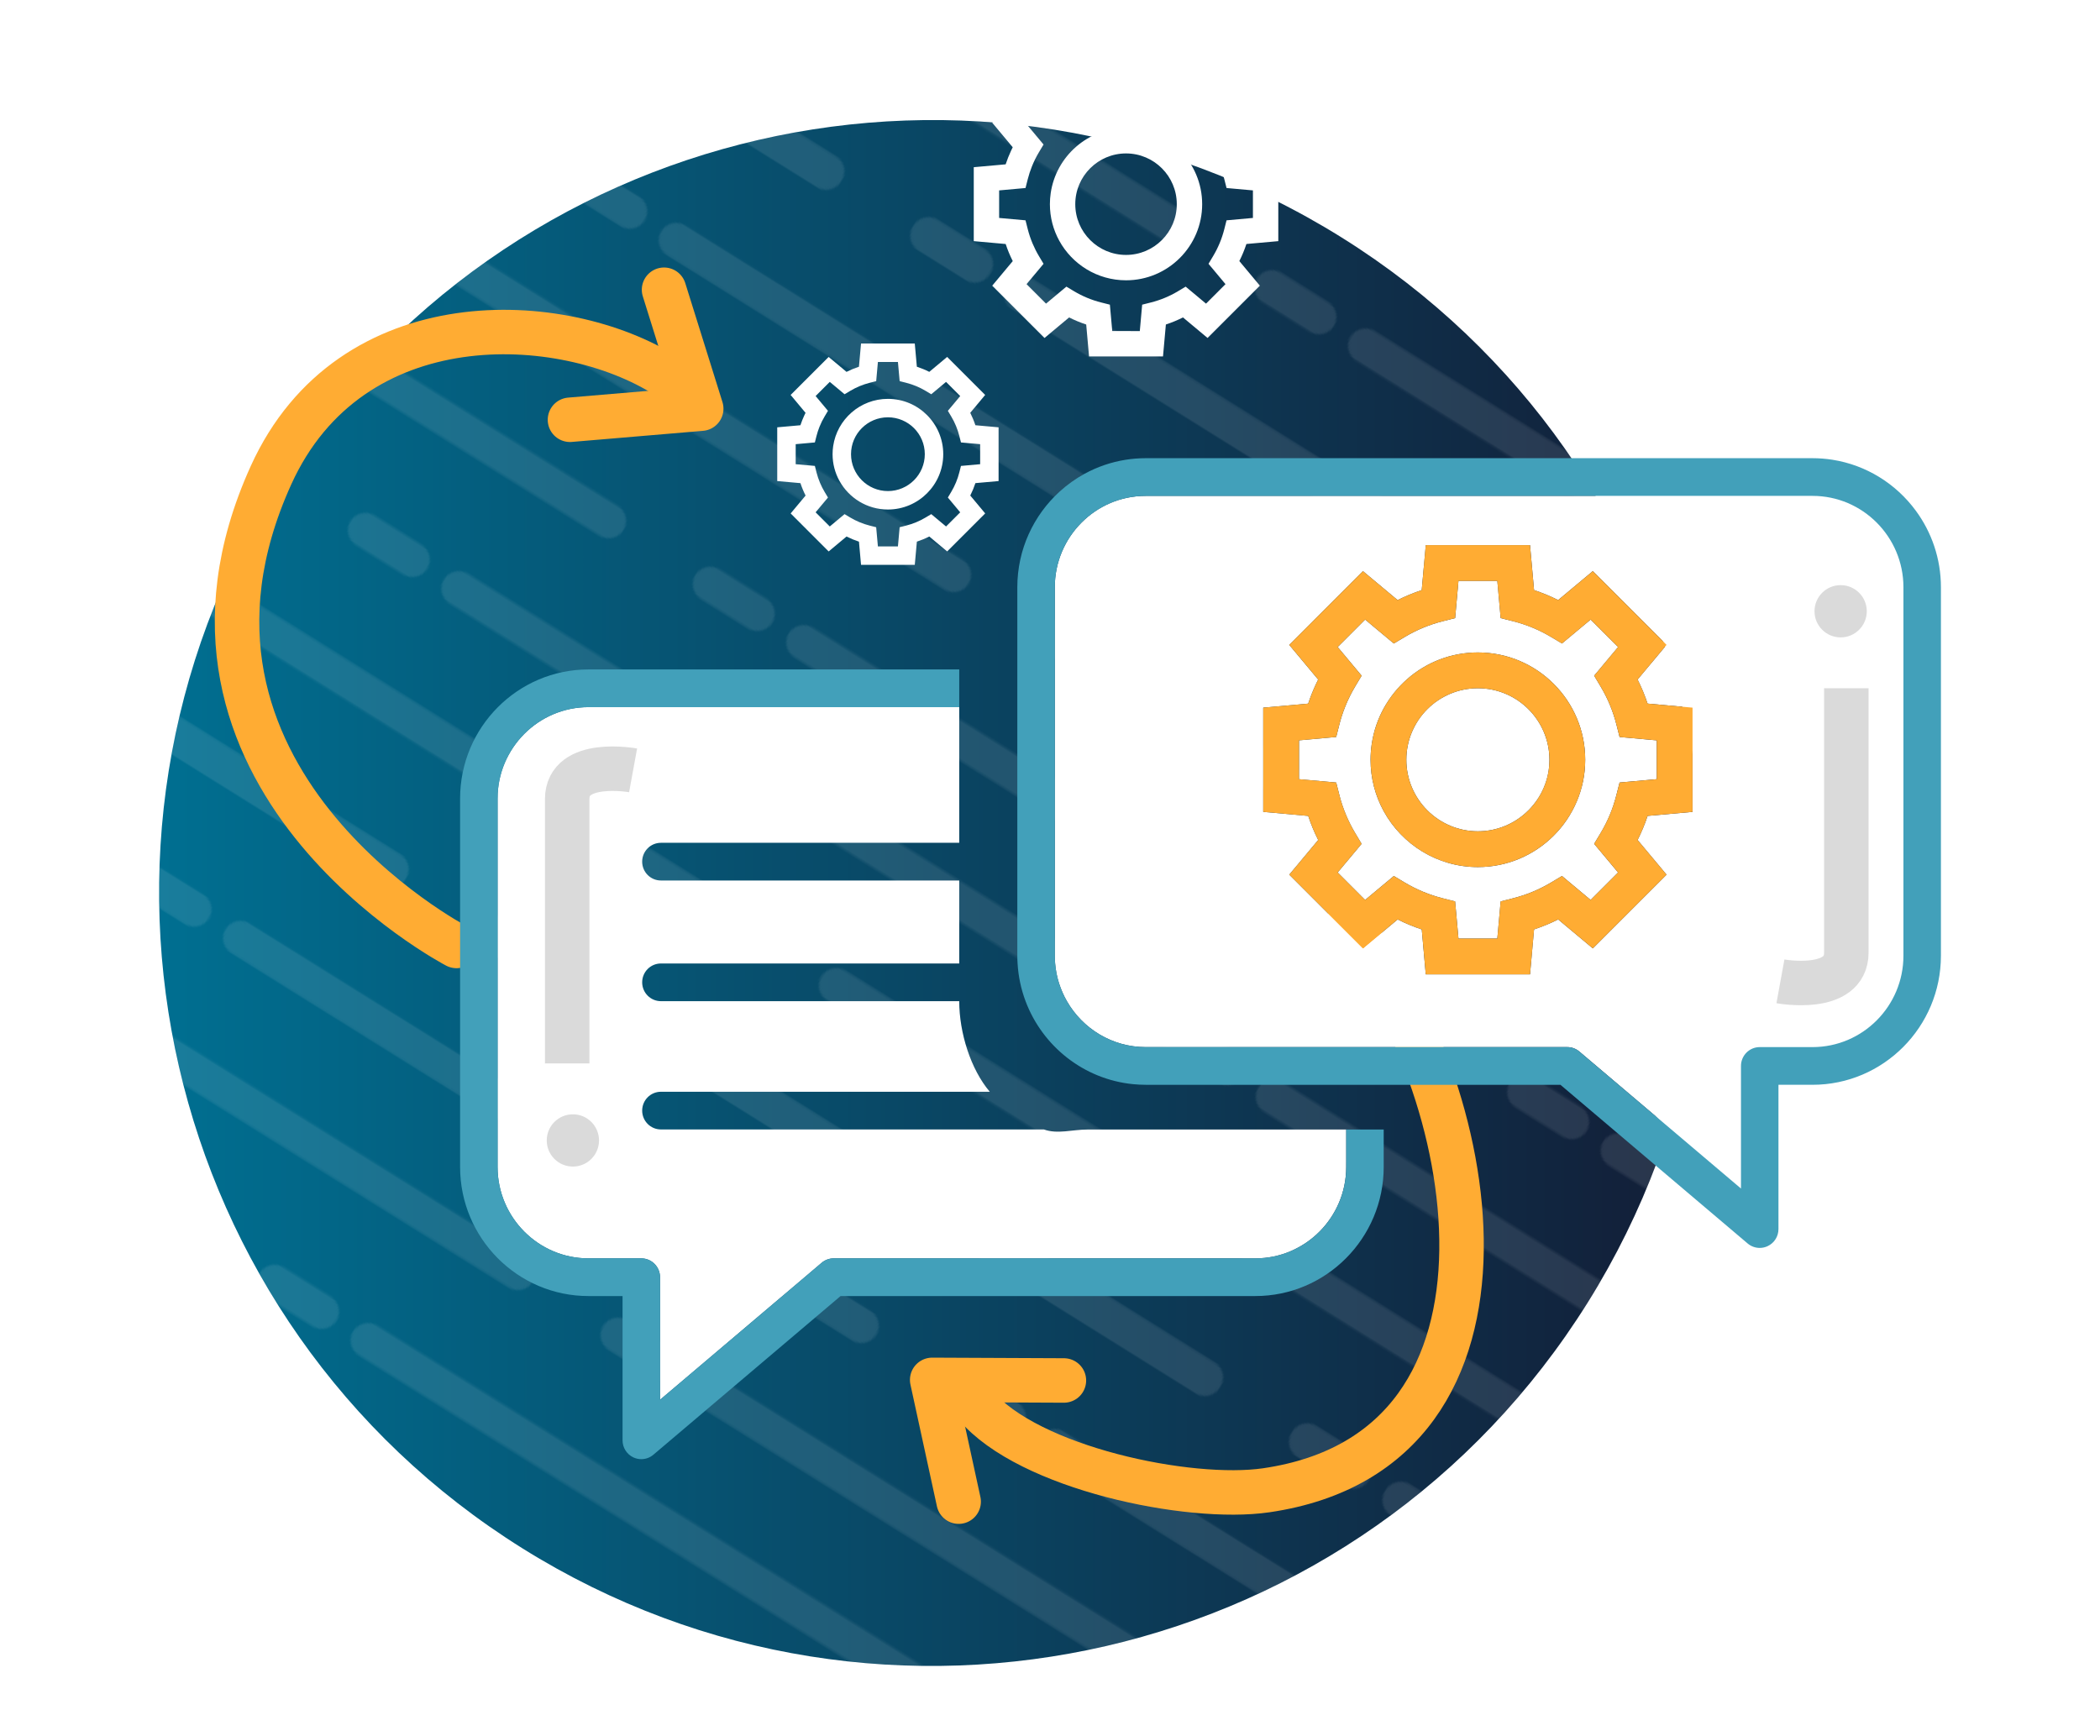
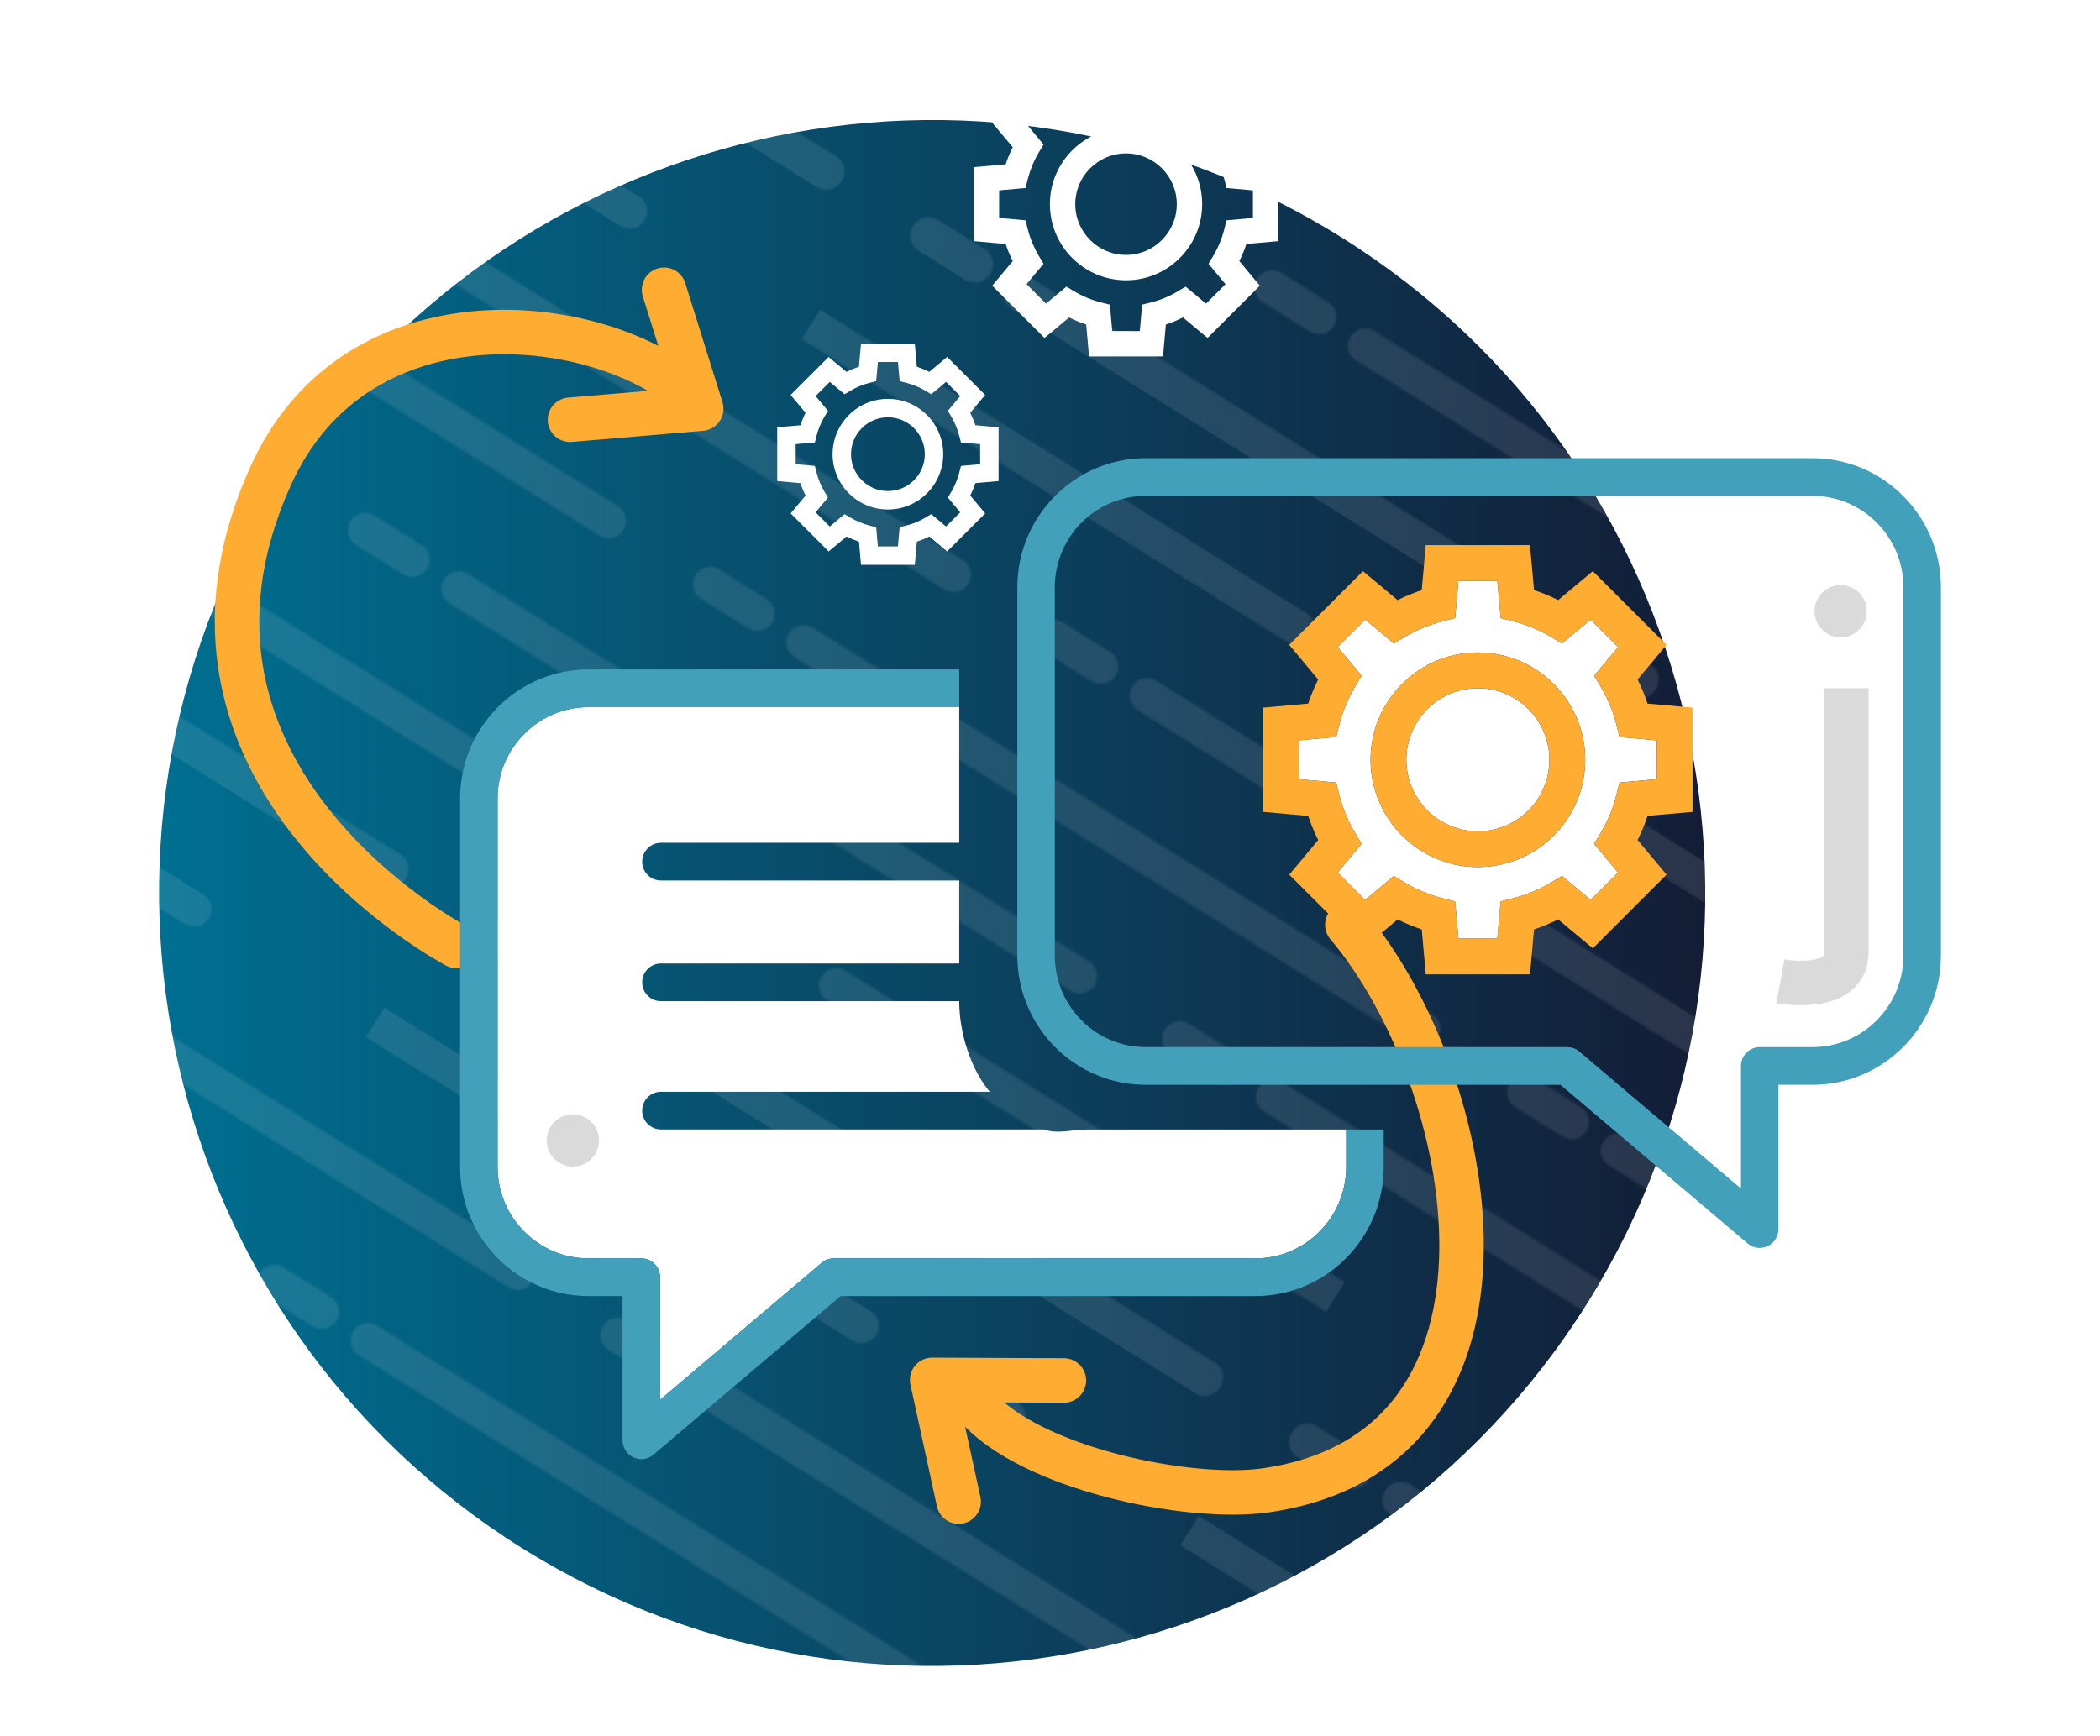
<svg xmlns="http://www.w3.org/2000/svg" xmlns:xlink="http://www.w3.org/1999/xlink" x="0px" y="0px" width="924px" height="764px" viewBox="0 0 924 764" xml:space="preserve">
  <pattern x="1847" y="-2891" width="496.062" height="425.197" patternUnits="userSpaceOnUse" id="New_Pattern" viewBox="255.685 -434.197 496.062 425.197" overflow="visible">
    <g>
      <polygon fill="none" points="255.685,-434.197 751.747,-434.197 751.747,-9 255.685,-9 " />
      <g>
        <g>
          <line fill="none" stroke="#FFFFFF" stroke-width="18" stroke-linecap="round" stroke-linejoin="round" stroke-miterlimit="10" x1="339.709" y1="-9" x2="717.747" y2="-9" />
        </g>
        <g>
          <line fill="none" stroke="#FFFFFF" stroke-width="18" stroke-linecap="round" stroke-linejoin="round" stroke-miterlimit="10" x1="282.677" y1="-9" x2="311.461" y2="-9" />
        </g>
      </g>
      <g>
        <g>
          <g>
            <defs>
              <line id="SVGID_1_" x1="505.063" y1="-79.866" x2="883.102" y2="-79.866" />
            </defs>
            <clipPath id="SVGID_2_">
              <use xlink:href="#SVGID_1_" overflow="visible" />
            </clipPath>
          </g>
          <line fill="none" stroke="#FFFFFF" stroke-width="18" stroke-linecap="round" stroke-linejoin="round" stroke-miterlimit="10" x1="505.063" y1="-79.866" x2="883.102" y2="-79.866" />
        </g>
        <g>
          <g>
            <defs>
              <line id="SVGID_3_" x1="448.031" y1="-79.866" x2="476.816" y2="-79.866" />
            </defs>
            <clipPath id="SVGID_4_">
              <use xlink:href="#SVGID_3_" overflow="visible" />
            </clipPath>
          </g>
          <line fill="none" stroke="#FFFFFF" stroke-width="18" stroke-linecap="round" stroke-linejoin="round" stroke-miterlimit="10" x1="448.031" y1="-79.866" x2="476.816" y2="-79.866" />
        </g>
      </g>
      <g>
        <g>
          <g>
            <defs>
              <line id="SVGID_5_" x1="9" y1="-79.866" x2="387.039" y2="-79.866" />
            </defs>
            <clipPath id="SVGID_6_">
              <use xlink:href="#SVGID_5_" overflow="visible" />
            </clipPath>
          </g>
-           <line fill="none" stroke="#FFFFFF" stroke-width="18" stroke-linecap="round" stroke-linejoin="round" stroke-miterlimit="10" x1="9" y1="-79.866" x2="387.039" y2="-79.866" />
        </g>
      </g>
      <g>
        <g>
          <g>
            <defs>
              <line id="SVGID_7_" x1="670.418" y1="-150.732" x2="1048.456" y2="-150.732" />
            </defs>
            <clipPath id="SVGID_8_">
              <use xlink:href="#SVGID_7_" overflow="visible" />
            </clipPath>
          </g>
          <line fill="none" stroke="#FFFFFF" stroke-width="18" stroke-linecap="round" stroke-linejoin="round" stroke-miterlimit="10" x1="670.418" y1="-150.732" x2="1048.456" y2="-150.732" />
        </g>
        <g>
          <g>
            <defs>
              <line id="SVGID_9_" x1="613.386" y1="-150.732" x2="642.17" y2="-150.732" />
            </defs>
            <clipPath id="SVGID_10_">
              <use xlink:href="#SVGID_9_" overflow="visible" />
            </clipPath>
          </g>
          <line fill="none" stroke="#FFFFFF" stroke-width="18" stroke-linecap="round" stroke-linejoin="round" stroke-miterlimit="10" x1="613.386" y1="-150.732" x2="642.17" y2="-150.732" />
        </g>
      </g>
      <g>
        <g>
          <g>
            <defs>
              <line id="SVGID_11_" x1="174.354" y1="-150.732" x2="552.393" y2="-150.732" />
            </defs>
            <clipPath id="SVGID_12_">
              <use xlink:href="#SVGID_11_" overflow="visible" />
            </clipPath>
          </g>
          <line fill="none" stroke="#FFFFFF" stroke-width="18" stroke-linecap="round" stroke-linejoin="round" stroke-miterlimit="10" x1="174.354" y1="-150.732" x2="552.393" y2="-150.732" />
        </g>
      </g>
      <g>
        <g>
          <g>
            <defs>
              <line id="SVGID_13_" x1="339.709" y1="-221.599" x2="717.747" y2="-221.599" />
            </defs>
            <clipPath id="SVGID_14_">
              <use xlink:href="#SVGID_13_" overflow="visible" />
            </clipPath>
          </g>
          <line fill="none" stroke="#FFFFFF" stroke-width="18" stroke-linecap="round" stroke-linejoin="round" stroke-miterlimit="10" x1="339.709" y1="-221.599" x2="717.747" y2="-221.599" />
        </g>
        <g>
          <g>
            <defs>
              <line id="SVGID_15_" x1="282.677" y1="-221.599" x2="311.461" y2="-221.599" />
            </defs>
            <clipPath id="SVGID_16_">
              <use xlink:href="#SVGID_15_" overflow="visible" />
            </clipPath>
          </g>
          <line fill="none" stroke="#FFFFFF" stroke-width="18" stroke-linecap="round" stroke-linejoin="round" stroke-miterlimit="10" x1="282.677" y1="-221.599" x2="311.461" y2="-221.599" />
        </g>
      </g>
      <g>
        <g>
          <g>
            <defs>
              <line id="SVGID_17_" x1="505.063" y1="-292.465" x2="883.102" y2="-292.465" />
            </defs>
            <clipPath id="SVGID_18_">
              <use xlink:href="#SVGID_17_" overflow="visible" />
            </clipPath>
          </g>
          <line fill="none" stroke="#FFFFFF" stroke-width="18" stroke-linecap="round" stroke-linejoin="round" stroke-miterlimit="10" x1="505.063" y1="-292.465" x2="883.102" y2="-292.465" />
        </g>
        <g>
          <g>
            <defs>
              <line id="SVGID_19_" x1="448.031" y1="-292.465" x2="476.815" y2="-292.465" />
            </defs>
            <clipPath id="SVGID_20_">
              <use xlink:href="#SVGID_19_" overflow="visible" />
            </clipPath>
          </g>
          <line fill="none" stroke="#FFFFFF" stroke-width="18" stroke-linecap="round" stroke-linejoin="round" stroke-miterlimit="10" x1="448.031" y1="-292.465" x2="476.815" y2="-292.465" />
        </g>
      </g>
      <g>
        <g>
          <g>
            <defs>
              <line id="SVGID_21_" x1="9" y1="-292.465" x2="387.038" y2="-292.465" />
            </defs>
            <clipPath id="SVGID_22_">
              <use xlink:href="#SVGID_21_" overflow="visible" />
            </clipPath>
          </g>
          <line fill="none" stroke="#FFFFFF" stroke-width="18" stroke-linecap="round" stroke-linejoin="round" stroke-miterlimit="10" x1="9" y1="-292.465" x2="387.038" y2="-292.465" />
        </g>
      </g>
      <g>
        <g>
          <g>
            <defs>
              <line id="SVGID_23_" x1="670.417" y1="-363.331" x2="1048.456" y2="-363.331" />
            </defs>
            <clipPath id="SVGID_24_">
              <use xlink:href="#SVGID_23_" overflow="visible" />
            </clipPath>
          </g>
-           <line fill="none" stroke="#FFFFFF" stroke-width="18" stroke-linecap="round" stroke-linejoin="round" stroke-miterlimit="10" x1="670.417" y1="-363.331" x2="1048.456" y2="-363.331" />
        </g>
        <g>
          <g>
            <defs>
              <line id="SVGID_25_" x1="613.385" y1="-363.331" x2="642.17" y2="-363.331" />
            </defs>
            <clipPath id="SVGID_26_">
              <use xlink:href="#SVGID_25_" overflow="visible" />
            </clipPath>
          </g>
          <line fill="none" stroke="#FFFFFF" stroke-width="18" stroke-linecap="round" stroke-linejoin="round" stroke-miterlimit="10" x1="613.385" y1="-363.331" x2="642.17" y2="-363.331" />
        </g>
      </g>
      <g>
        <g>
          <g>
            <defs>
              <line id="SVGID_27_" x1="174.354" y1="-363.331" x2="552.393" y2="-363.331" />
            </defs>
            <clipPath id="SVGID_28_">
              <use xlink:href="#SVGID_27_" overflow="visible" />
            </clipPath>
          </g>
          <line fill="none" stroke="#FFFFFF" stroke-width="18" stroke-linecap="round" stroke-linejoin="round" stroke-miterlimit="10" x1="174.354" y1="-363.331" x2="552.393" y2="-363.331" />
        </g>
      </g>
      <g>
        <g>
          <line fill="none" stroke="#FFFFFF" stroke-width="18" stroke-linecap="round" stroke-linejoin="round" stroke-miterlimit="10" x1="339.709" y1="-434.197" x2="717.747" y2="-434.197" />
        </g>
        <g>
          <line fill="none" stroke="#FFFFFF" stroke-width="18" stroke-linecap="round" stroke-linejoin="round" stroke-miterlimit="10" x1="282.677" y1="-434.197" x2="311.461" y2="-434.197" />
        </g>
      </g>
    </g>
  </pattern>
  <g id="bn"> </g>
  <g id="colori">
    <g>
      <g>
        <pattern id="SVGID_29_" xlink:href="#New_Pattern" patternTransform="matrix(0.721 0.45 -0.45 0.721 -4852.558 3131.109)"> </pattern>
-         <path fill="url(#SVGID_29_)" d="M698.59,573.22c-99.538,159.294-309.366,207.735-468.662,108.194 C70.63,581.879,22.188,372.049,121.728,212.755C221.268,53.457,431.095,5.014,590.392,104.554 C749.688,204.095,798.131,413.921,698.59,573.22z" />
        <linearGradient id="SVGID_30_" gradientUnits="userSpaceOnUse" x1="70.001" y1="392.984" x2="750.318" y2="392.984">
          <stop offset="0" style="stop-color:#006F91" />
          <stop offset="1" style="stop-color:#131D36" />
        </linearGradient>
        <path fill="url(#SVGID_30_)" d="M698.59,573.22c-99.538,159.294-309.366,207.735-468.662,108.194 C70.63,581.879,22.188,372.049,121.728,212.755C221.268,53.457,431.095,5.014,590.392,104.554 C749.688,204.095,798.131,413.921,698.59,573.22z" />
        <pattern id="SVGID_31_" xlink:href="#New_Pattern" patternTransform="matrix(0.721 0.45 -0.45 0.721 -4852.558 3131.109)"> </pattern>
        <path opacity="0.1" fill="url(#SVGID_31_)" d="M698.59,573.22c-99.538,159.294-309.366,207.735-468.662,108.194 C70.63,581.879,22.188,372.049,121.728,212.755C221.268,53.457,431.095,5.014,590.392,104.554 C749.688,204.095,798.131,413.921,698.59,573.22z" />
      </g>
      <g>
        <path fill="none" stroke="#FFAC33" stroke-width="19.568" stroke-linecap="round" stroke-linejoin="round" stroke-miterlimit="10" d=" M200.859,416.29c0,0-141.964-74.06-81.629-207.132c35.052-77.309,128.507-72.498,173.854-43.742" />
        <polyline fill="none" stroke="#FFAC33" stroke-width="19.568" stroke-linecap="round" stroke-linejoin="round" stroke-miterlimit="10" points=" 250.784,184.728 308.539,179.846 292.178,127.503 " />
        <g>
          <path fill="none" stroke="#FFAC33" stroke-width="19.568" stroke-linecap="round" stroke-linejoin="round" stroke-miterlimit="10" d=" M592.822,407c57.643,68.128,88.248,230.708-35.667,248.825c-33.995,4.969-104.614-9.766-127.875-37.408" />
          <polyline fill="none" stroke="#FFAC33" stroke-width="19.568" stroke-linecap="round" stroke-linejoin="round" stroke-miterlimit="10" points=" 468.12,607.506 410.159,607.244 421.813,660.832 " />
        </g>
      </g>
      <g>
        <polygon fill="none" points="766.031,523.034 766.031,497.07 735.405,497.07 " />
        <path fill="#FFFFFF" d="M459.313,497.039H290.806c-4.555,0-8.246-3.715-8.246-8.295s3.691-8.293,8.247-8.293h144.697 c-8.371-9.852-13.438-25.937-13.438-39.847v-0.017h-131.26c-4.555,0-8.246-3.714-8.246-8.293s3.691-8.293,8.247-8.293h131.259 v-36.521h-131.26c-4.555,0-8.246-3.714-8.246-8.296c0-4.578,3.691-8.291,8.247-8.291h131.259v-59.703H258.933 c-22.055,0-39.999,18.042-39.999,40.219v162.138c0,22.179,17.943,40.22,39.999,40.22h23.235c4.554,0,8.247,3.713,8.247,8.293 v53.942l71.107-60.282c1.488-1.261,3.371-1.953,5.316-1.953h185.498c22.054,0,39.997-18.041,39.997-40.22V497.07H478.535 C471.789,497.07,465.316,499.219,459.313,497.039z" />
        <path fill="#42A0BA" d="M592.333,497.07v16.478c0,22.179-17.943,40.22-39.997,40.22H366.838c-1.945,0-3.828,0.692-5.316,1.953 l-71.107,60.282v-53.942c0-4.58-3.693-8.293-8.247-8.293h-23.235c-22.055,0-39.999-18.041-39.999-40.22V351.41 c0-22.177,17.943-40.219,39.999-40.219h163.133v-16.588H258.933c-31.151,0-56.493,25.484-56.493,56.807v162.138 c0,31.324,25.342,56.808,56.493,56.808h14.987v63.484c0,3.23,1.859,6.16,4.77,7.521c1.11,0.521,2.298,0.774,3.476,0.774 c1.911,0,3.801-0.667,5.318-1.952l82.367-69.828h182.486c31.15,0,56.491-25.483,56.491-56.808V497.07H592.333z" />
        <g>
          <path fill="#FFFFFF" d="M650.271,302.867c-17.363,0-31.482,14.118-31.482,31.479c0,17.363,14.12,31.483,31.482,31.483 c17.362,0,31.482-14.12,31.482-31.483C681.753,316.985,667.633,302.867,650.271,302.867z" />
-           <path fill="#FFFFFF" d="M837.511,420.58V258.442c0-22.179-17.944-40.219-39.998-40.219H504.109 c-22.053,0-39.997,18.04-39.997,40.219v36.161v16.588v59.703v16.587v33.099c0,1.152,0.06,2.293,0.155,3.422 c0.506,5.998,2.325,11.622,5.168,16.586c6.912,12.065,19.861,20.211,34.674,20.211h88.225h16.494h80.779 c1.945,0,3.828,0.693,5.316,1.952l25.996,22.038l7.244,6.141l40.641,41.783l-2.772-35.643v-6.141v-6.141v-15.696 c0-4.581,3.692-8.294,8.247-8.294h23.235C819.567,460.799,837.511,442.757,837.511,420.58z M700.845,417.35l-15.253-12.742 c-3.421,1.725-6.964,3.189-10.606,4.392l-1.78,19.796h-45.87l-1.765-19.788c-3.642-1.202-7.182-2.667-10.606-4.389l-6.138,5.127 l-9.115,7.611l-7.379-7.38l-25.056-25.062l12.735-15.255c-1.725-3.41-3.196-6.962-4.392-10.598l-19.795-1.779v-45.87 l0.356-0.031l19.423-1.74c0.94-2.848,2.046-5.631,3.304-8.343c0.351-0.758,0.709-1.511,1.084-2.256l-12.731-15.254 l32.435-32.441l15.253,12.742c3.421-1.725,6.964-3.189,10.607-4.393l1.78-19.795h45.87l1.771,19.787 c3.644,1.205,7.183,2.667,10.608,4.39l15.251-12.74l32.435,32.443l-12.732,15.253c1.714,3.412,3.187,6.955,4.382,10.598 l19.795,1.78v45.87l-19.78,1.771c-1.203,3.644-2.668,7.183-4.389,10.6l12.732,15.254L700.845,417.35z" />
          <path fill="#FFFFFF" d="M711.244,349.781l1.369-5.413l16.363-1.474v-17.093l-16.363-1.472l-1.369-5.416 c-1.495-5.91-3.836-11.555-6.952-16.77l-2.863-4.797l10.537-12.608l-12.078-12.087l-12.624,10.537l-4.781-2.863 c-5.208-3.115-10.853-5.456-16.778-6.951l-5.416-1.367l-1.471-16.364h-17.093l-1.465,16.364l-5.416,1.367 c-5.925,1.495-11.571,3.836-16.777,6.951l-4.79,2.863l-12.624-10.545l-12.078,12.086l10.537,12.617l-2.863,4.797 c-1.684,2.807-3.129,5.74-4.346,8.771c-1.043,2.6-1.919,5.269-2.606,7.998l-1.368,5.416l-5.61,0.504l-10.753,0.968v17.093 l16.364,1.474l1.368,5.413c0.782,3.092,1.801,6.108,3.035,9.03c1.126,2.665,2.43,5.253,3.917,7.74l2.863,4.796l-6.779,8.113 l-3.757,4.496l3.757,3.762l8.32,8.326l8.174-6.824l4.45-3.714l4.781,2.862c5.208,3.118,10.854,5.457,16.779,6.953l5.415,1.369 l1.472,16.362h17.093l1.464-16.362l5.414-1.369c5.927-1.496,11.572-3.835,16.779-6.953l4.789-2.862l12.624,10.546l12.078-12.086 l-10.537-12.619l2.863-4.796C707.421,361.337,709.757,355.693,711.244,349.781z M650.271,381.571 c-17.853,0-33.417-9.955-41.444-24.604c-3.682-6.721-5.78-14.429-5.78-22.62c0-2.333,0.177-4.624,0.505-6.867 c3.335-22.798,23.008-40.354,46.719-40.354c26.043,0,47.223,21.18,47.223,47.222 C697.494,360.392,676.315,381.571,650.271,381.571z" />
        </g>
        <path fill="#42A0BA" d="M842.96,224.748c-4.355-5.925-9.822-10.975-16.096-14.825c-6.186-3.798-13.15-6.433-20.593-7.603 c-2.855-0.448-5.78-0.686-8.758-0.686H504.109c-2.979,0-5.902,0.237-8.758,0.686c-6.471,1.018-12.583,3.14-18.134,6.175 c-3.989,2.18-7.688,4.83-11.025,7.875c-11.402,10.399-18.574,25.409-18.574,42.072v36.161v16.588v59.703v16.587v33.099 c0,1.149,0.044,2.288,0.112,3.422c0.344,5.805,1.559,11.376,3.516,16.586c7.442,19.817,25.595,34.387,47.327,36.522 c1.823,0.179,3.668,0.276,5.536,0.276h36.44h51.784h16.494h77.767l8.732,7.402l7.244,6.141l7.243,6.141l59.148,50.145 c1.517,1.286,3.407,1.953,5.318,1.953c1.178,0,2.365-0.254,3.477-0.775c2.909-1.36,4.769-4.292,4.769-7.521V497.07v-6.141v-6.141 v-7.402h14.988c31.151,0,56.492-25.482,56.492-56.807V258.442C854.005,245.838,849.896,234.182,842.96,224.748z M837.511,420.58 c0,22.177-17.944,40.219-39.998,40.219h-23.235c-4.555,0-8.247,3.713-8.247,8.294v15.696v6.141v6.141v25.964l-30.625-25.964 l-7.243-6.141l-7.244-6.141l-25.996-22.038c-1.488-1.259-3.371-1.952-5.316-1.952h-80.779h-16.494h-88.225 c-14.813,0-27.762-8.146-34.674-20.211c-2.844-4.964-4.663-10.588-5.168-16.586c-0.095-1.129-0.155-2.27-0.155-3.422v-33.099 v-16.587v-59.703v-16.588v-36.161c0-22.179,17.944-40.219,39.997-40.219h293.404c22.054,0,39.998,18.04,39.998,40.219V420.58z" />
        <g>
          <path fill="#FFAC33" d="M744.717,357.283v-45.87l-19.795-1.78c-1.195-3.643-2.667-7.186-4.382-10.598l12.732-15.253 l-32.435-32.443l-15.251,12.74c-3.425-1.723-6.964-3.185-10.608-4.39l-1.771-19.787h-45.87l-1.78,19.795 c-3.643,1.203-7.186,2.668-10.607,4.393l-15.253-12.742l-32.435,32.441l12.731,15.254c-0.375,0.745-0.733,1.498-1.084,2.256 c-1.257,2.712-2.363,5.495-3.304,8.343l-19.423,1.74l-0.356,0.031v45.87l19.795,1.779c1.196,3.636,2.667,7.188,4.392,10.598 l-12.735,15.255l25.056,25.062l7.379,7.38l9.115-7.611l6.138-5.127c3.424,1.722,6.964,3.187,10.606,4.389l1.765,19.788h45.87 l1.78-19.796c3.643-1.202,7.186-2.667,10.606-4.392l15.253,12.742l32.435-32.441l-12.732-15.254 c1.721-3.417,3.186-6.956,4.389-10.6L744.717,357.283z M712.613,344.368l-1.369,5.413c-1.487,5.912-3.823,11.556-6.952,16.771 l-2.863,4.796l10.537,12.619l-12.078,12.086l-12.624-10.546l-4.789,2.862c-5.207,3.118-10.852,5.457-16.779,6.953l-5.414,1.369 l-1.464,16.362h-17.093l-1.472-16.362l-5.415-1.369c-5.925-1.496-11.571-3.835-16.779-6.953l-4.781-2.862l-4.45,3.714 l-8.174,6.824l-8.32-8.326l-3.757-3.762l3.757-4.496l6.779-8.113l-2.863-4.796c-1.487-2.487-2.791-5.075-3.917-7.74 c-1.234-2.922-2.253-5.938-3.035-9.03l-1.368-5.413l-16.364-1.474v-17.093l10.753-0.968l5.61-0.504l1.368-5.416 c0.687-2.729,1.563-5.398,2.606-7.998c1.216-3.031,2.662-5.965,4.346-8.771l2.863-4.797l-10.537-12.617l12.078-12.086 l12.624,10.545l4.79-2.863c5.206-3.115,10.852-5.456,16.777-6.951l5.416-1.367l1.465-16.364h17.093l1.471,16.364l5.416,1.367 c5.926,1.495,11.571,3.836,16.778,6.951l4.781,2.863l12.624-10.537l12.078,12.087l-10.537,12.608l2.863,4.797 c3.116,5.215,5.457,10.859,6.952,16.77l1.369,5.416l16.363,1.472v17.093L712.613,344.368z" />
          <path fill="#FFAC33" d="M650.271,287.125c-23.71,0-43.383,17.557-46.719,40.354c-0.328,2.243-0.505,4.534-0.505,6.867 c0,8.191,2.098,15.899,5.78,22.62c8.026,14.649,23.591,24.604,41.444,24.604c26.043,0,47.223-21.18,47.223-47.225 C697.494,308.305,676.315,287.125,650.271,287.125z M650.271,365.83c-17.363,0-31.482-14.12-31.482-31.483 c0-17.361,14.12-31.479,31.482-31.479c17.362,0,31.482,14.118,31.482,31.479C681.753,351.71,667.633,365.83,650.271,365.83z" />
        </g>
        <g>
          <path fill="#FFFFFF" d="M439.377,211.7v-23.651l-10.207-0.917c-0.616-1.878-1.375-3.705-2.259-5.464l6.564-7.865l-16.723-16.729 l-7.864,6.57c-1.766-0.889-3.59-1.643-5.469-2.264l-0.914-10.202h-23.65l-0.917,10.207c-1.878,0.62-3.705,1.375-5.469,2.264 l-7.864-6.569l-16.724,16.727l6.564,7.865c-0.193,0.384-0.378,0.772-0.559,1.162c-0.648,1.398-1.219,2.834-1.703,4.302 l-10.015,0.897l-0.184,0.016V211.7l10.207,0.917c0.616,1.875,1.375,3.706,2.265,5.465l-6.566,7.864l12.918,12.923l3.805,3.805 l4.7-3.925l3.165-2.644c1.766,0.888,3.591,1.644,5.468,2.264l0.91,10.202h23.65l0.918-10.207 c1.878-0.619,3.705-1.374,5.469-2.264l7.864,6.569l16.724-16.727l-6.565-7.865c0.888-1.761,1.643-3.586,2.263-5.465 L439.377,211.7z M422.825,205.041l-0.706,2.791c-0.766,3.048-1.971,5.957-3.583,8.646l-1.477,2.474l5.433,6.506l-6.228,6.231 l-6.509-5.438l-2.469,1.477c-2.685,1.607-5.595,2.813-8.651,3.585l-2.792,0.706l-0.754,8.436h-8.813l-0.759-8.436l-2.792-0.706 c-3.055-0.771-5.966-1.978-8.651-3.585l-2.465-1.477l-2.294,1.915l-4.214,3.519l-4.291-4.292l-1.938-1.94l1.938-2.317 l3.496-4.184l-1.476-2.474c-0.767-1.282-1.438-2.616-2.02-3.99c-0.636-1.506-1.161-3.063-1.565-4.656l-0.705-2.791l-8.437-0.76 v-8.813l5.544-0.499l2.893-0.261l0.705-2.793c0.354-1.406,0.806-2.782,1.344-4.122c0.627-1.563,1.372-3.076,2.241-4.523 l1.476-2.473l-5.433-6.506l6.228-6.231l6.508,5.437l2.47-1.476c2.685-1.606,5.595-2.813,8.649-3.584l2.793-0.705l0.755-8.438 h8.813l0.758,8.438l2.792,0.705c3.055,0.771,5.966,1.978,8.651,3.584l2.464,1.476l6.509-5.433l6.228,6.232l-5.433,6.501 l1.477,2.473c1.606,2.688,2.813,5.6,3.583,8.646l0.706,2.793l8.437,0.76v8.813L422.825,205.041z" />
          <path fill="#FFFFFF" d="M390.682,175.526c-12.225,0-22.369,9.053-24.088,20.807c-0.169,1.157-0.26,2.338-0.26,3.541 c0,4.224,1.082,8.198,2.98,11.663c4.138,7.553,12.164,12.686,21.368,12.686c13.428,0,24.348-10.92,24.348-24.349 C415.03,186.447,404.11,175.526,390.682,175.526z M390.682,216.106c-8.952,0-16.232-7.28-16.232-16.232s7.28-16.23,16.232-16.23 c8.952,0,16.232,7.278,16.232,16.23S399.633,216.106,390.682,216.106z" />
        </g>
        <g>
          <path fill="#FFFFFF" d="M562.452,106.12V73.579l-14.042-1.262c-0.848-2.584-1.893-5.098-3.109-7.518l9.032-10.821 l-23.008-23.017l-10.82,9.04c-2.429-1.224-4.939-2.26-7.525-3.114l-1.257-14.037h-32.54l-1.262,14.043 c-2.583,0.854-5.098,1.893-7.524,3.115l-10.82-9.038l-23.01,23.013l9.032,10.821c-0.266,0.528-0.52,1.063-0.769,1.6 c-0.892,1.924-1.677,3.898-2.343,5.918l-13.78,1.235l-0.253,0.021v32.541l14.043,1.262c0.847,2.58,1.891,5.099,3.116,7.52 l-9.035,10.819l17.773,17.78l5.235,5.235l6.467-5.399l4.354-3.638c2.429,1.222,4.94,2.261,7.523,3.114l1.251,14.037h32.54 l1.263-14.044c2.584-0.852,5.098-1.891,7.525-3.115l10.819,9.039l23.01-23.013l-9.034-10.822 c1.221-2.422,2.261-4.934,3.114-7.519L562.452,106.12z M539.678,96.958l-0.971,3.84c-1.054,4.194-2.712,8.197-4.931,11.896 l-2.031,3.403l7.475,8.952l-8.569,8.573l-8.956-7.481l-3.397,2.031c-3.694,2.212-7.698,3.872-11.903,4.934l-3.841,0.971 l-1.038,11.606H489.39l-1.044-11.606l-3.841-0.971c-4.203-1.062-8.209-2.722-11.903-4.934l-3.392-2.031l-3.156,2.635 l-5.799,4.842l-5.903-5.906l-2.665-2.669l2.665-3.188l4.81-5.757l-2.031-3.403c-1.055-1.764-1.979-3.6-2.779-5.49 c-0.875-2.071-1.598-4.213-2.153-6.406l-0.97-3.84l-11.608-1.045V83.788l7.628-0.688l3.98-0.357l0.97-3.843 c0.487-1.936,1.109-3.829,1.849-5.672c0.862-2.151,1.888-4.233,3.083-6.224l2.031-3.402l-7.475-8.951l8.568-8.573l8.955,7.479 l3.398-2.03c3.693-2.21,7.697-3.871,11.9-4.931l3.843-0.971l1.039-11.608h12.126l1.043,11.608l3.842,0.971 c4.204,1.06,8.208,2.721,11.903,4.931l3.391,2.03l8.956-7.475l8.569,8.575l-7.475,8.944l2.031,3.402 c2.21,3.698,3.871,7.704,4.931,11.896l0.971,3.843l11.607,1.045v12.125L539.678,96.958z" />
          <path fill="#FFFFFF" d="M495.453,56.349c-16.82,0-30.777,12.457-33.143,28.629c-0.232,1.591-0.357,3.217-0.357,4.871 c0,5.812,1.489,11.28,4.1,16.048c5.693,10.392,16.735,17.453,29.4,17.453c18.476,0,33.5-15.024,33.5-33.501 C528.953,71.375,513.929,56.349,495.453,56.349z M495.453,112.183c-12.317,0-22.333-10.017-22.333-22.334 s10.017-22.33,22.333-22.33c12.316,0,22.333,10.013,22.333,22.33S507.77,112.183,495.453,112.183z" />
        </g>
      </g>
      <path fill="none" stroke="#DADADA" stroke-width="19.568" stroke-miterlimit="10" d="M783.387,431.859 c0,0,28.998,5.305,28.998-12.627c0-21.071,0-116.352,0-116.352" />
      <circle fill="#DADADA" cx="809.883" cy="268.999" r="11.5" />
-       <path fill="none" stroke="#DADADA" stroke-width="19.568" stroke-miterlimit="10" d="M278.564,339.012 c0,0-28.997-5.305-28.997,12.627c0,21.072,0,116.352,0,116.352" />
      <circle fill="#DADADA" cx="252.068" cy="501.873" r="11.5" />
    </g>
  </g>
  <g id="bozze" display="none"> </g>
</svg>